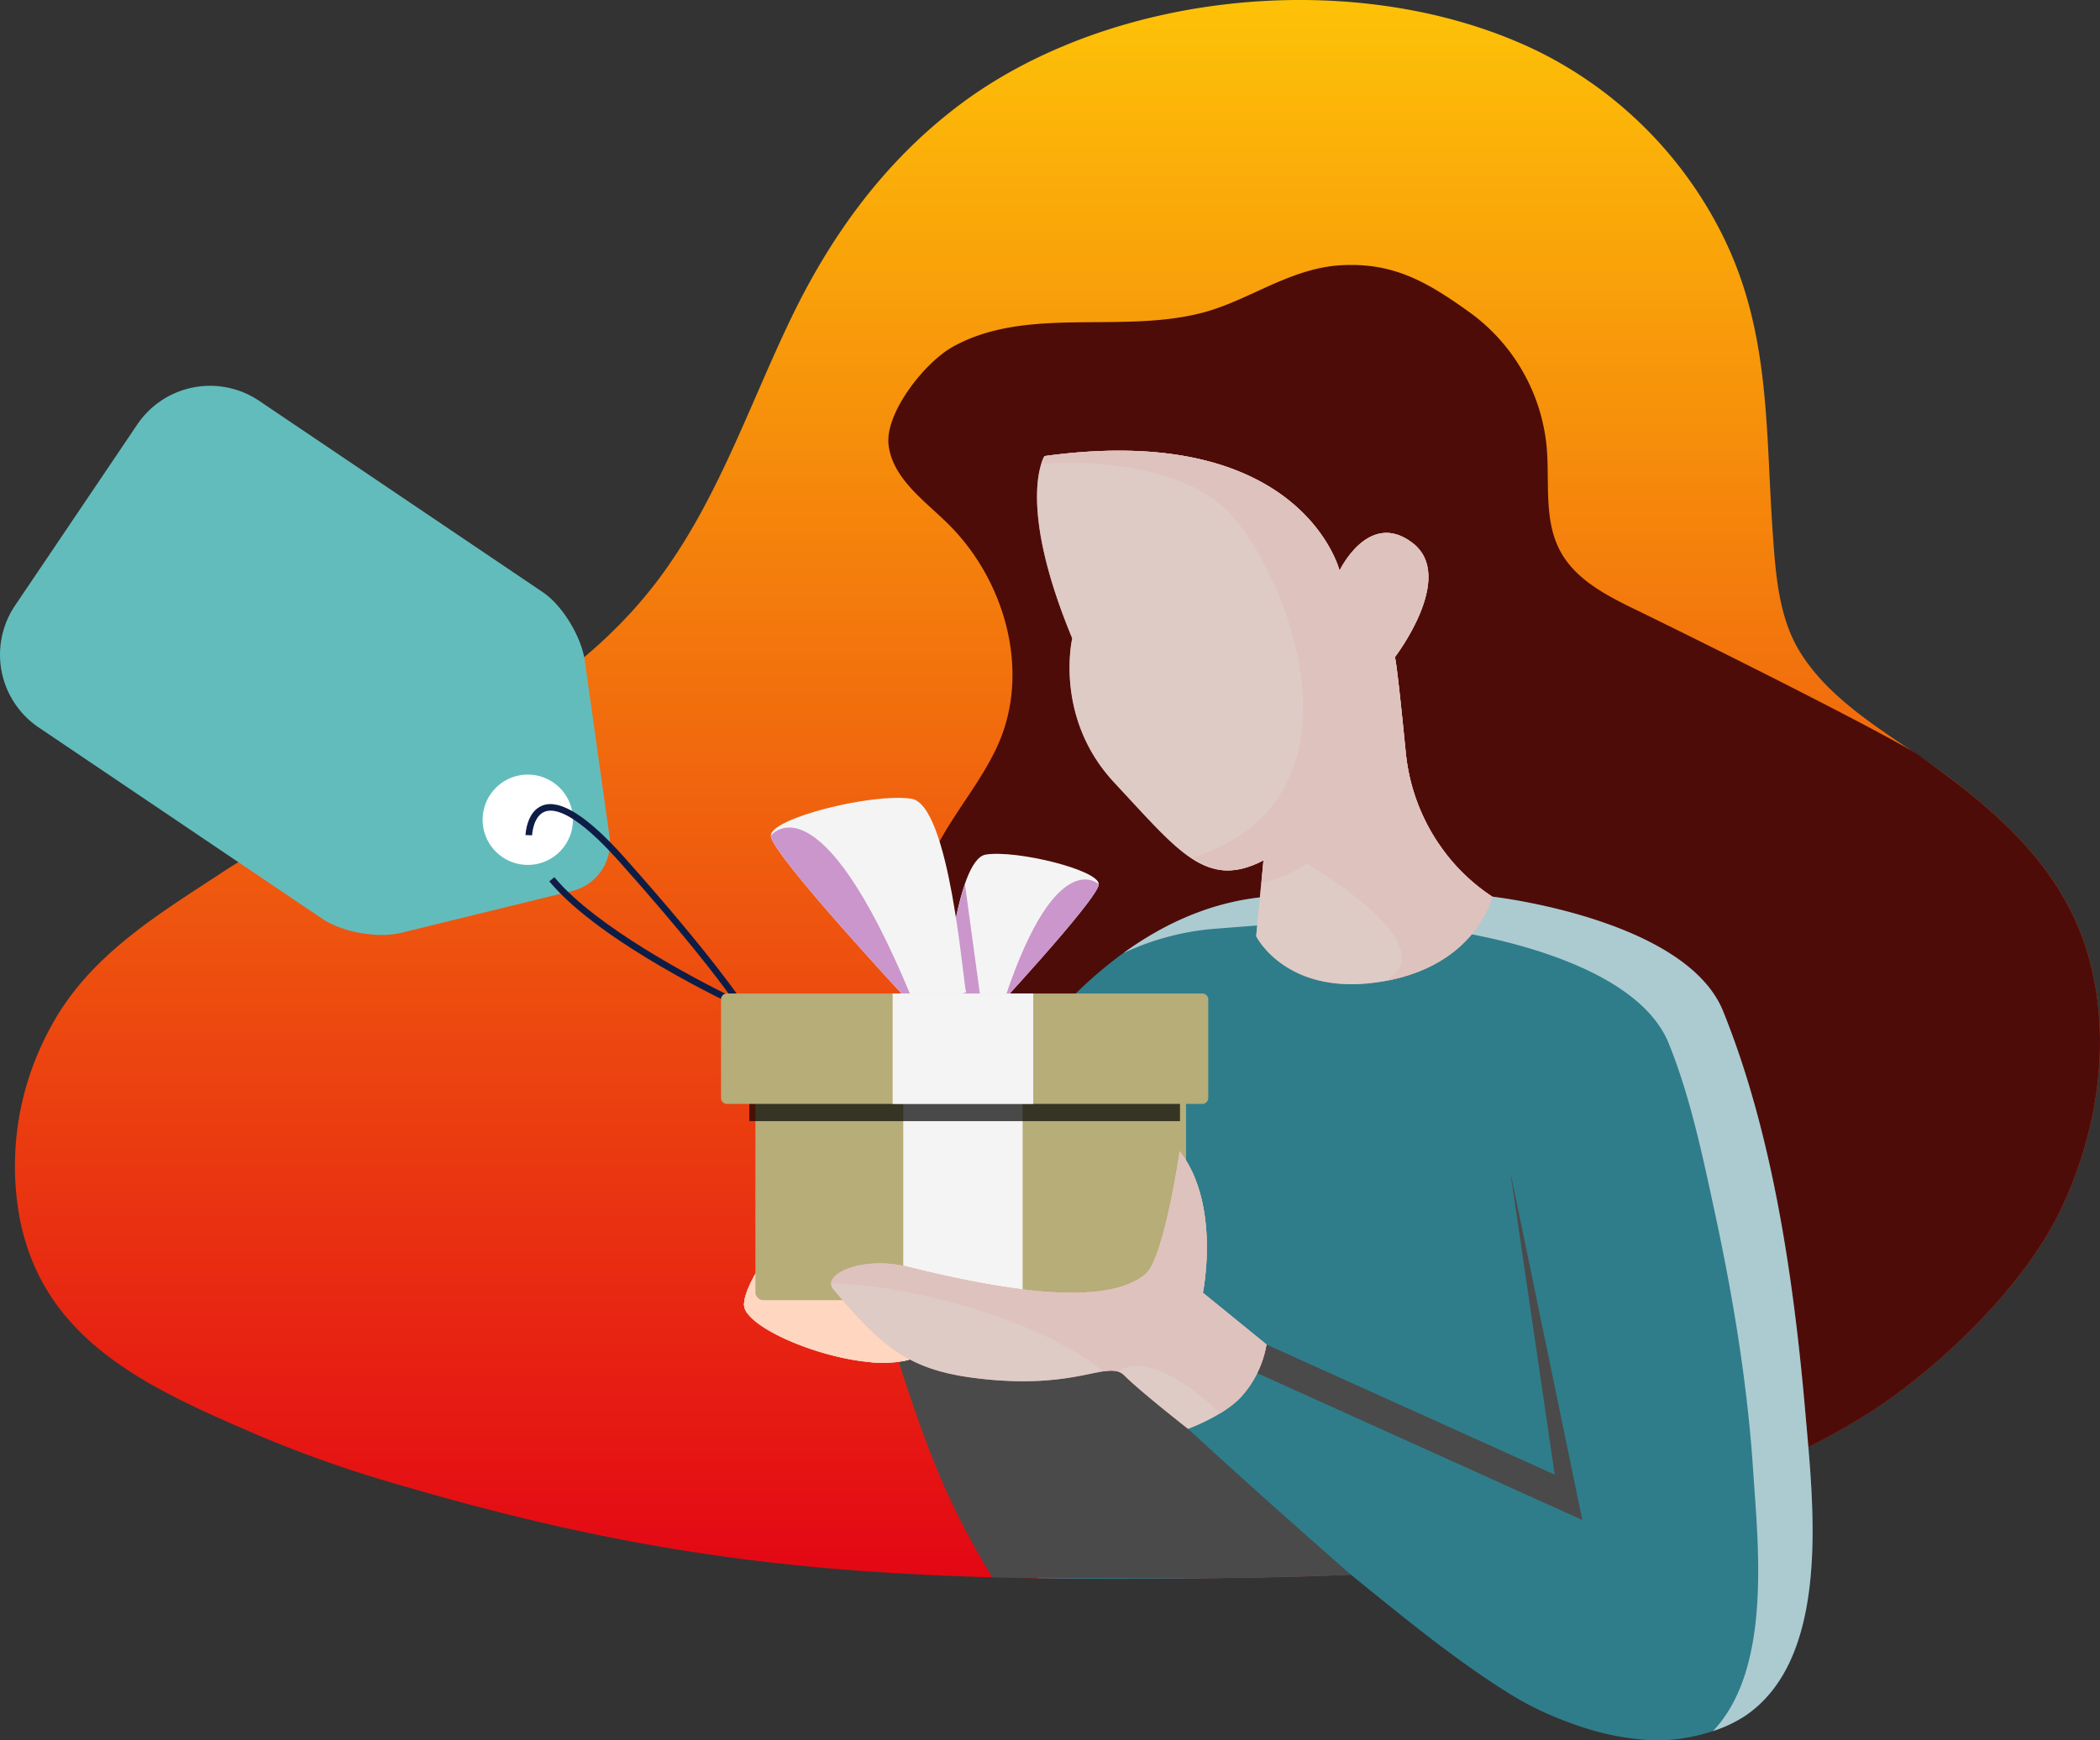
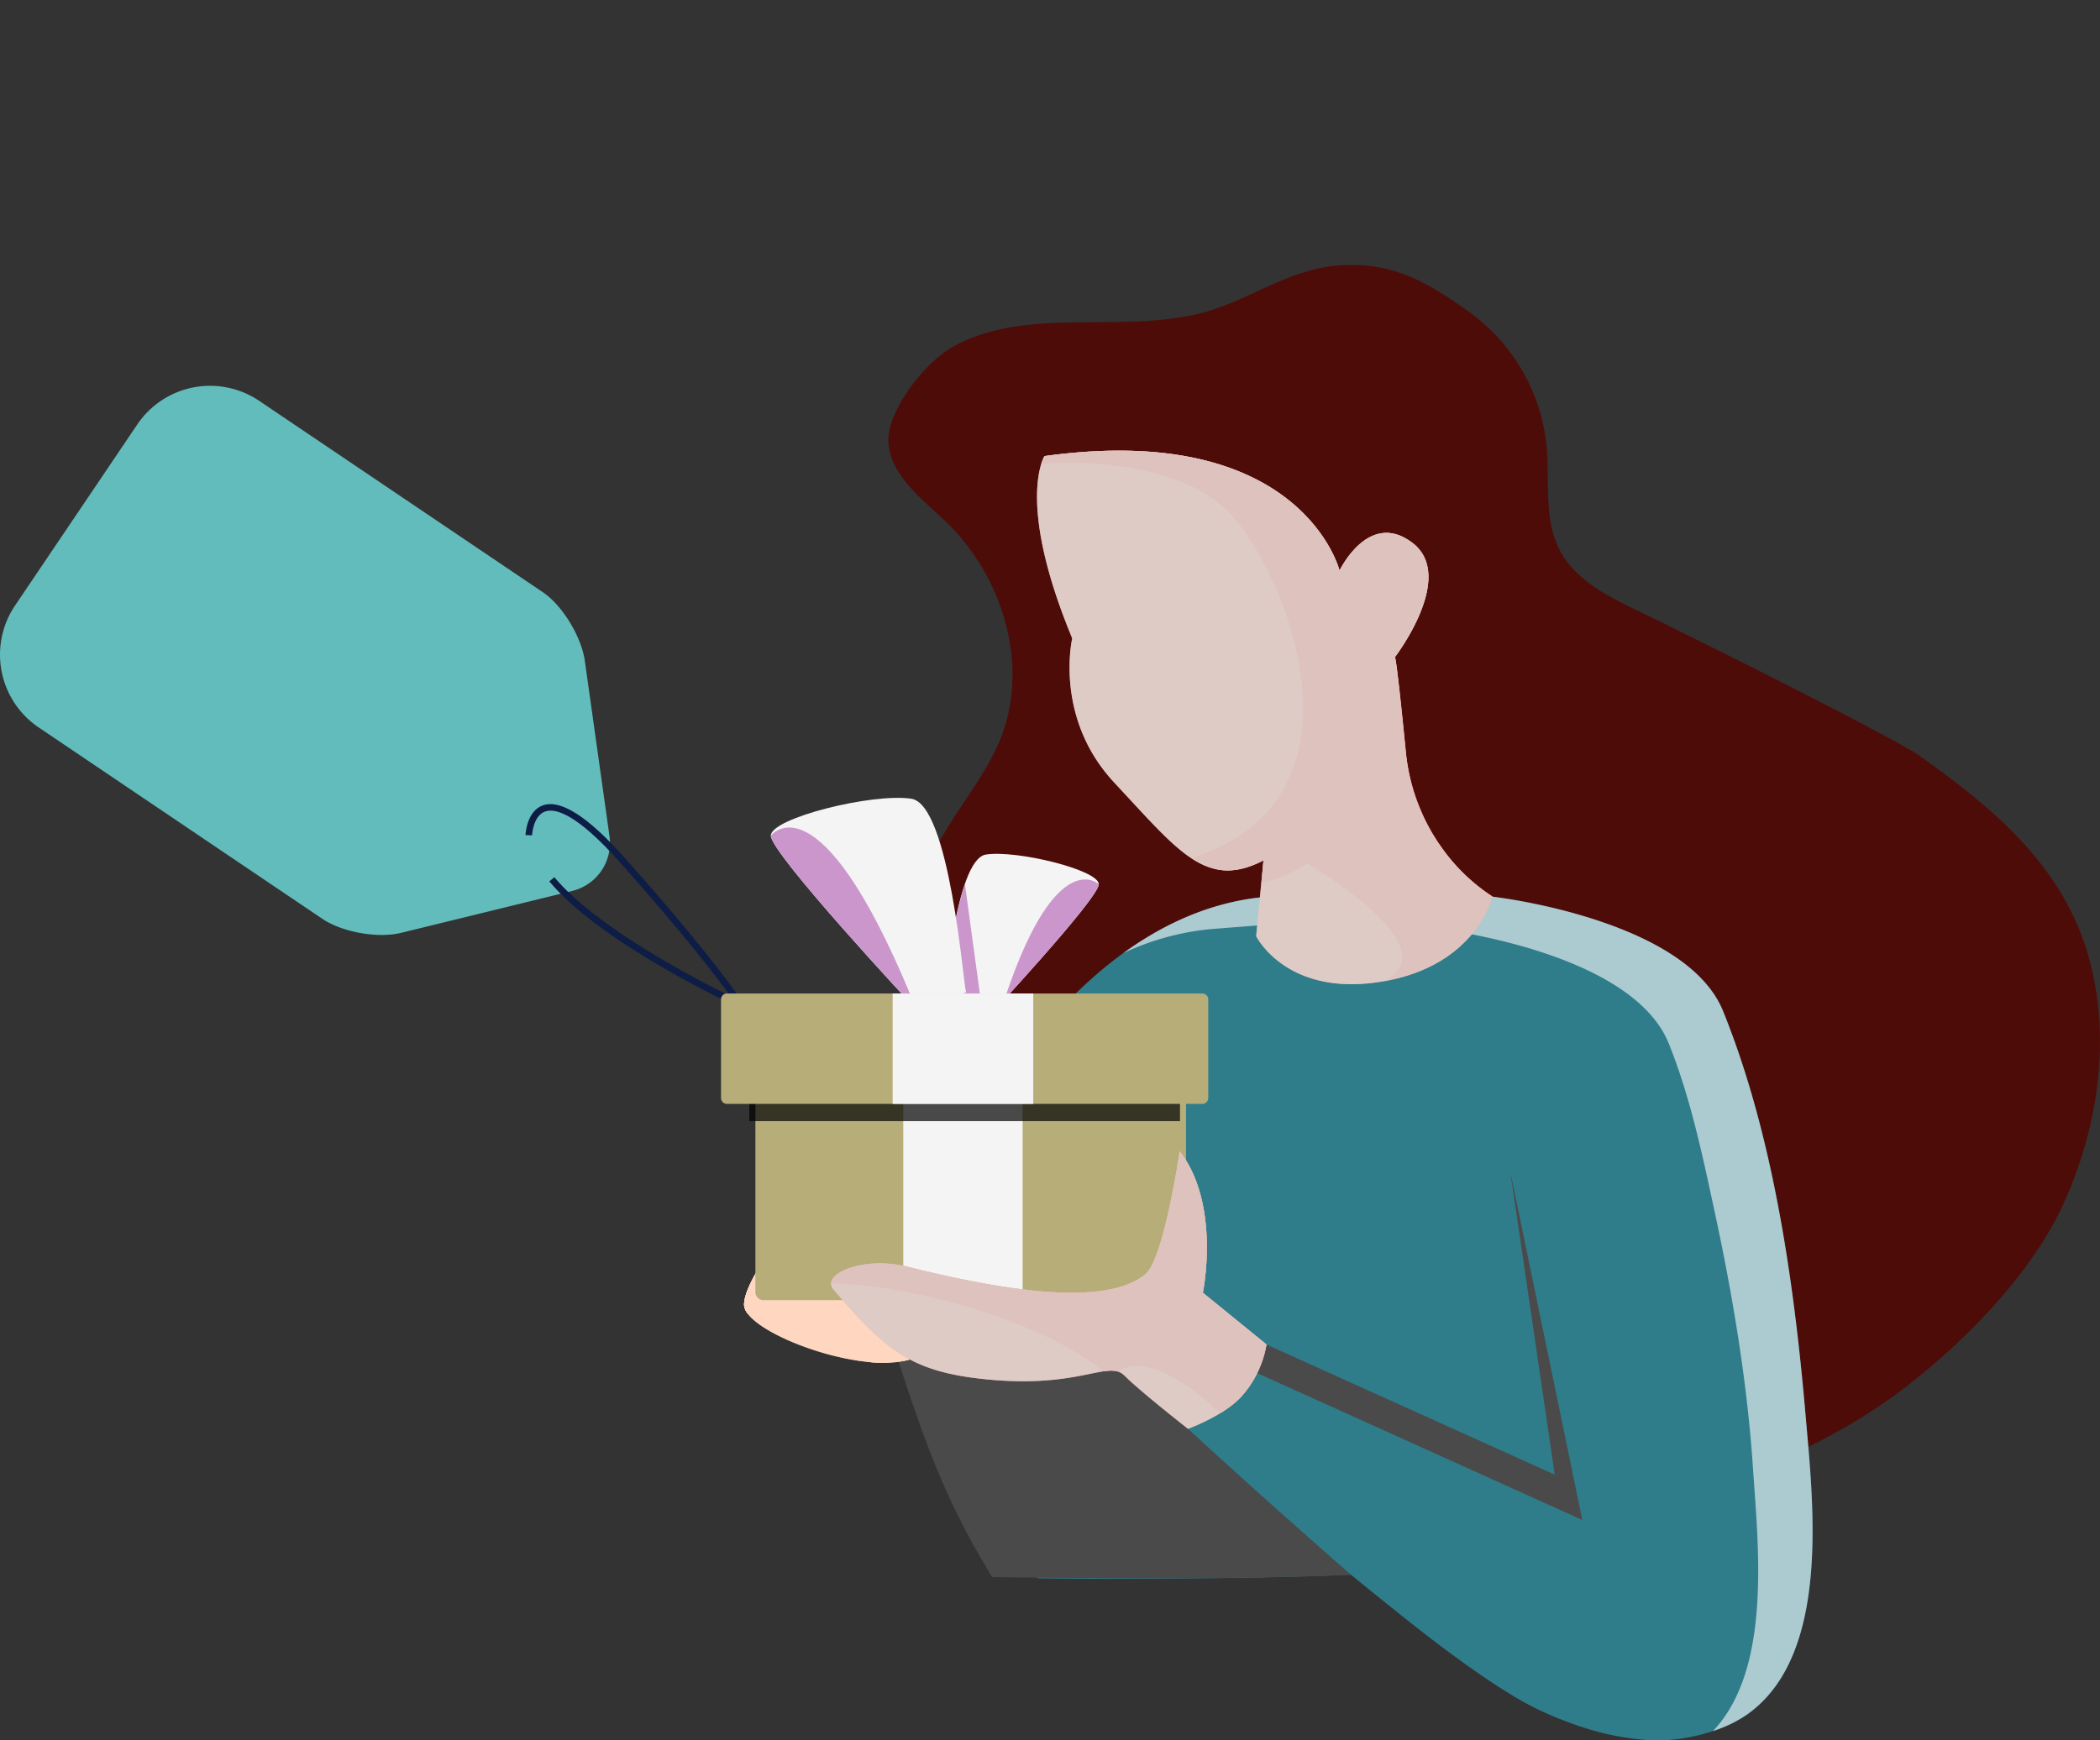
<svg xmlns="http://www.w3.org/2000/svg" xmlns:xlink="http://www.w3.org/1999/xlink" id="Group_792" data-name="Group 792" width="550" height="455.924" viewBox="0 0 550 455.924">
  <rect x="0" y="0" width="550" height="455.924" fill="#333333" stroke="none" />
  <defs>
    <clipPath id="clip-path">
      <rect id="Rectangle_138" data-name="Rectangle 138" width="550" height="455.924" fill="none" />
    </clipPath>
    <linearGradient id="linear-gradient" x1="0.5" x2="0.5" y2="1" gradientUnits="objectBoundingBox">
      <stop offset="0" stop-color="#fec607" />
      <stop offset="1" stop-color="#e30614" />
    </linearGradient>
    <clipPath id="clip-path-3">
      <rect id="Rectangle_114" data-name="Rectangle 114" width="180.515" height="221.092" fill="none" />
    </clipPath>
    <clipPath id="clip-path-4">
      <rect id="Rectangle_117" data-name="Rectangle 117" width="119.212" height="139.777" fill="none" />
    </clipPath>
    <clipPath id="clip-path-5">
      <path id="Path_115" data-name="Path 115" d="M79.593,59S71.941,70.8,86.852,106.752c0,0-4.876,20.789,11.036,37.812,16.849,18.027,24.069,28.095,39.051,20.346l-1.913,19.868s8.122,16.423,33.789,11.731c24.092-4.407,28.027-22.1,28.027-22.1a51.134,51.134,0,0,1-22.667-38.065c-2.606-26.493-2.856-24.629-2.856-24.629s16.2-21.061,4.692-29.93-19.144,7.22-19.144,7.22S147.014,49.7,79.593,59" transform="translate(-77.63 -57.575)" fill="none" />
    </clipPath>
    <linearGradient id="linear-gradient-2" x1="2.274" y1="2.282" x2="2.258" y2="2.282" gradientUnits="objectBoundingBox">
      <stop offset="0" stop-color="gray" />
      <stop offset="1" stop-color="#d6d6d6" />
    </linearGradient>
    <clipPath id="clip-path-6">
      <path id="Path_116" data-name="Path 116" d="M147.154,165.738a31.6,31.6,0,0,1-11.85,5.094l.517-5.922c-4.417,2.284-8.159,3.008-11.672,2.448a20.97,20.97,0,0,1-6.736-3.2c48.742-15.7,24.106-76.092,8.721-91.018-15.16-14.711-46.425-12.3-48.5-12.119A9.358,9.358,0,0,1,78.475,59c55.794-7.694,72.159,17.9,76.148,26.955a24.2,24.2,0,0,1,1.126,3.055s7.64-16.091,19.144-7.22a10.19,10.19,0,0,1,.992.859c.094.088.168.189.256.279.2.215.406.422.586.648.088.109.16.23.242.342.156.209.318.422.455.64.074.119.129.246.2.367.125.221.256.445.363.673.055.125.1.248.148.373.1.238.2.472.281.714.041.121.07.246.1.367.074.252.15.5.207.761.025.121.039.24.064.363.049.265.1.531.131.8.014.117.018.234.031.349.027.283.049.564.061.845,0,.111,0,.224,0,.336,0,.293.006.584-.01.88,0,.107-.012.213-.02.322-.021.3-.041.6-.074.912-.01.1-.029.2-.043.3-.039.316-.082.63-.137.943-.016.1-.037.187-.055.281-.059.322-.123.648-.2.972-.023.086-.045.172-.068.26-.078.328-.162.658-.252.988-.025.078-.051.16-.072.238-.1.336-.2.671-.308,1q-.037.111-.074.215c-.115.34-.232.679-.355,1.013-.025.068-.049.131-.074.2-.129.338-.258.679-.4,1.013-.023.059-.047.119-.072.176q-.212.508-.431,1.009c-.025.049-.049.1-.07.152-.152.338-.306.671-.461,1-.021.043-.045.088-.066.133-.16.332-.322.658-.482.976-.023.043-.043.084-.066.125-.162.32-.33.636-.5.945-.016.037-.037.068-.053.1-.168.31-.338.615-.5.912-.02.035-.039.064-.057.1-.168.3-.334.586-.5.863l-.049.088c-.166.279-.328.548-.488.81-.016.029-.035.055-.053.084-.156.256-.312.506-.463.746l-.047.076c-.15.238-.3.461-.439.681l-.045.066c-.137.215-.273.416-.4.607-.014.023-.027.041-.041.059-.125.191-.244.363-.357.525-.014.025-.031.045-.045.066-.107.154-.205.3-.3.424-.018.027-.035.049-.051.076-.084.115-.162.221-.23.318l-.055.076c-.057.078-.111.152-.154.209-.023.029-.043.059-.059.08-.027.039-.051.072-.07.1a.87.87,0,0,0-.053.072l.01.006v0a.717.717,0,0,1,.041.1l.006.023a.216.216,0,0,0,.012.049l.012.049c0,.018.008.035.012.055l.016.078.012.066c.008.035.014.072.021.109s.01.051.016.078c.008.047.016.1.029.154,0,.025.006.047.01.074.029.17.062.373.1.617.006.031.01.066.014.1.016.1.029.195.045.306l.018.125c.014.107.031.219.045.338q.015.083.025.166c.014.113.031.234.047.357.01.068.018.137.029.207q.025.209.055.437c.008.059.014.117.023.18.057.451.121.96.189,1.53l.008.076c.033.254.064.521.094.8l.031.252c.029.238.055.484.084.736.012.1.025.211.037.322q.04.36.086.744c.012.127.027.254.043.388.031.281.064.574.094.878.012.107.025.211.037.324.037.33.074.679.113,1.033.012.109.023.211.035.32.049.465.1.951.156,1.458a.168.168,0,0,0,.006.043q.074.729.158,1.509c.014.139.029.287.045.431.043.4.086.818.129,1.249.021.193.041.394.062.591.041.394.08.8.123,1.218.025.224.047.453.072.683.041.424.086.859.129,1.3.023.219.045.439.07.668.059.582.119,1.189.18,1.809l.025.258q.114,1.138.234,2.352a52.089,52.089,0,0,0,5.508,18.886c.3.576.6,1.136.9,1.681a51.2,51.2,0,0,0,2.891,4.556,47.712,47.712,0,0,0,13.364,12.941s-3.935,17.69-28.027,22.1c-.027,0-.049.006-.076.012,17.052-9.092-20.467-30.783-20.467-30.783" transform="translate(-77.63 -57.575)" fill="none" />
    </clipPath>
    <linearGradient id="linear-gradient-3" x1="2.348" y1="2.37" x2="2.331" y2="2.37" xlink:href="#linear-gradient-2" />
    <clipPath id="clip-path-7">
      <rect id="Rectangle_118" data-name="Rectangle 118" width="85.762" height="91.186" fill="none" />
    </clipPath>
    <clipPath id="clip-path-8">
      <rect id="Rectangle_119" data-name="Rectangle 119" width="121.163" height="65.338" fill="none" />
    </clipPath>
    <clipPath id="clip-path-9">
      <rect id="Rectangle_123" data-name="Rectangle 123" width="60.703" height="38.425" fill="none" />
    </clipPath>
    <clipPath id="clip-path-10">
      <path id="Path_121" data-name="Path 121" d="M204.283,177.709a27.452,27.452,0,0,1-18.312,15.476c-13.634,3.318-42.43-7.731-42.391-14.614s13.575-23.18,13.575-23.18,46.983-1.61,47.128,22.318" transform="translate(-143.58 -155.368)" fill="none" />
    </clipPath>
    <linearGradient id="linear-gradient-4" x1="5.847" y1="3.251" x2="5.813" y2="3.251" xlink:href="#linear-gradient-2" />
    <clipPath id="clip-path-11">
      <path id="Path_122" data-name="Path 122" d="M143.756,178.57c.039-6.88,13.575-23.18,13.575-23.18a108.338,108.338,0,0,1,22.126,1.895c.213.045.429.086.634.131,5.918,3.1,15.273,8.321,16.142,9.219.613.636,4.335,6.371,7.866,11.891l0,.008c-.072.152-.162.328-.256.517a.992.992,0,0,0-.051.1c-.1.189-.213.4-.336.617a1.6,1.6,0,0,1-.078.141c-.129.234-.271.478-.426.738-.014.025-.031.047-.045.07-.15.248-.314.506-.49.771-.031.051-.062.1-.094.15-.183.277-.379.564-.589.857-.045.064-.092.125-.137.189-.219.3-.449.607-.7.921-.033.041-.07.082-.1.125-.236.3-.486.6-.746.9-.041.051-.084.1-.127.148-.279.32-.576.64-.886.958-.064.072-.129.137-.2.205-.316.322-.646.646-.99.964-.053.049-.111.1-.166.148-.338.308-.687.613-1.054.91-.047.037-.088.076-.135.111-.388.314-.794.621-1.214.921-.086.064-.172.127-.26.187q-.634.446-1.319.863c-.078.049-.16.1-.238.146-.459.275-.933.541-1.425.794-.033.018-.066.041-.1.055-.513.258-1.044.5-1.589.74-.107.043-.211.092-.318.135-.541.221-1.1.433-1.673.625-.109.035-.219.068-.326.1-.609.195-1.23.377-1.876.535l-.006,0-.008,0a40.2,40.2,0,0,1-9.113.459c-.293-.027-.593-.057-.89-.088-5.717-11.071-22.353-12.568-31.343-12.525a4.15,4.15,0,0,1-1.038-2.463" transform="translate(-143.756 -155.368)" fill="none" />
    </clipPath>
    <linearGradient id="linear-gradient-5" x1="5.885" y1="3.553" x2="5.851" y2="3.553" xlink:href="#linear-gradient-2" />
    <clipPath id="clip-path-13">
      <rect id="Rectangle_125" data-name="Rectangle 125" width="24.227" height="30.04" fill="none" />
    </clipPath>
    <clipPath id="clip-path-14">
      <path id="Path_128" data-name="Path 128" d="M127.88,142.4c13.286-39.17,24.227-28.794,24.227-28.794,0,2.6-14.5,18.941-23.292,28.62-.582.111-.935.174-.935.174" transform="translate(-127.88 -112.362)" fill="none" />
    </clipPath>
    <linearGradient id="linear-gradient-7" x1="11.824" y1="5.991" x2="11.739" y2="5.991" gradientUnits="objectBoundingBox">
      <stop offset="0" stop-color="#fecdff" />
      <stop offset="1" stop-color="#cb96cc" />
    </linearGradient>
    <clipPath id="clip-path-15">
      <rect id="Rectangle_127" data-name="Rectangle 127" width="8.225" height="30.659" fill="none" />
    </clipPath>
    <clipPath id="clip-path-16">
      <path id="Path_129" data-name="Path 129" d="M147.074,112.926l4.12,30.215s-4.727.947-5.163.076c-.185-.369-1.544-5.549-3.061-11.44a113.851,113.851,0,0,1,4.105-18.851" transform="translate(-142.969 -112.926)" fill="none" />
    </clipPath>
    <linearGradient id="linear-gradient-8" x1="36.644" y1="7.198" x2="36.395" y2="7.198" xlink:href="#linear-gradient-7" />
    <clipPath id="clip-path-17">
      <rect id="Rectangle_129" data-name="Rectangle 129" width="36.65" height="44.04" fill="none" />
    </clipPath>
    <clipPath id="clip-path-18">
      <path id="Path_131" data-name="Path 131" d="M188.544,149.763h-1.917c-8.3-9-34.732-37.974-34.732-41.9,0,0,12.41-16.474,36.65,41.9" transform="translate(-151.894 -105.723)" fill="none" />
    </clipPath>
    <linearGradient id="linear-gradient-9" x1="9.499" y1="4.342" x2="9.443" y2="4.342" xlink:href="#linear-gradient-7" />
    <clipPath id="clip-path-19">
      <rect id="Rectangle_131" data-name="Rectangle 131" width="112.797" height="7.347" fill="none" />
    </clipPath>
    <clipPath id="clip-path-20">
-       <rect id="Rectangle_132" data-name="Rectangle 132" width="23.657" height="23.655" fill="none" />
-     </clipPath>
+       </clipPath>
    <clipPath id="clip-path-21">
      <rect id="Rectangle_136" data-name="Rectangle 136" width="114.013" height="72.717" fill="none" />
    </clipPath>
    <clipPath id="clip-path-22">
      <path id="Path_142" data-name="Path 142" d="M220.477,197.711l-16.661-13.562s4.778-23.118-6.07-37.068c0,0-4.093,28.306-9.041,32.29-8,6.443-26.458,6.939-62.165-2.007-11.817-2.957-22.833,1.96-19.458,5.945,13.653,16.109,20.553,21.512,39.6,23.485,25.128,2.6,32.339-5.206,36.6-.945s16.663,13.95,16.663,13.95,8.983-3.267,13.636-8.108a27.41,27.41,0,0,0,6.9-13.979" transform="translate(-106.465 -147.081)" fill="none" />
    </clipPath>
    <linearGradient id="linear-gradient-10" x1="2.87" y1="2.122" x2="2.852" y2="2.122" xlink:href="#linear-gradient-2" />
    <clipPath id="clip-path-23">
      <path id="Path_143" data-name="Path 143" d="M213.687,211.571c-.039.039-.07.078-.107.119-.334.349-.7.685-1.068,1.013-.119.107-.244.207-.365.31-.267.226-.537.449-.818.662-.139.111-.279.219-.422.326-.289.211-.582.422-.88.625-.127.088-.252.178-.381.265-.414.275-.83.543-1.249.8l-.031.021c-15.459-14.5-23.327-13.281-26.819-10.927h0a4.538,4.538,0,0,0-.763-.166c-.039,0-.078-.012-.115-.016a6.979,6.979,0,0,0-.845-.051h0c-.31,0-.634.018-.974.051l-.039,0c-.342.031-.705.08-1.085.137h0c-17.286-14.182-53.388-23.093-71.255-22.954.012-3.568,9.738-7.011,20.077-4.423,35.706,8.947,54.162,8.45,62.165,2.007a9.615,9.615,0,0,0,2.243-3.449c.289-.644.57-1.349.847-2.106s.548-1.563.808-2.407c.4-1.267.777-2.617,1.138-4.007.238-.925.472-1.868.7-2.82s.437-1.9.642-2.852c.31-1.419.595-2.822.855-4.165.174-.892.338-1.759.492-2.59.074-.414.15-.816.219-1.208.139-.785.267-1.524.381-2.2.107-.63.2-1.206.287-1.723.279-1.712.431-2.762.431-2.762a29.823,29.823,0,0,1,4.234,7.657q.372.981.691,1.975c.412,1.3.757,2.6,1.038,3.91q.3,1.4.515,2.785c.086.568.16,1.134.228,1.7.115.96.205,1.911.269,2.848.068.988.109,1.964.129,2.908.029,1.4.012,2.748-.037,4-.014.424-.035.833-.057,1.232-.156,2.8-.449,5.073-.668,6.482-.154,1.007-.271,1.569-.271,1.569l16.661,13.562a26.452,26.452,0,0,1-2.128,6.859,27.046,27.046,0,0,1-1.948,3.55c-.318.49-.668.978-1.036,1.462a24.325,24.325,0,0,1-1.679,1.989" transform="translate(-106.465 -147.081)" fill="none" />
    </clipPath>
    <linearGradient id="linear-gradient-11" x1="2.915" y1="2.249" x2="2.897" y2="2.249" xlink:href="#linear-gradient-2" />
  </defs>
  <g id="Group_180" data-name="Group 180" clip-path="url(#clip-path)">
    <g id="Group_179" data-name="Group 179">
      <g id="Group_178" data-name="Group 178" clip-path="url(#clip-path)">
-         <path id="Path_107" data-name="Path 107" d="M7.063,273.7q1.56-3.4,3.449-6.623c10.111-17.311,27.082-27.558,43.427-38.28,38.128-25,85.9-39.02,114.372-76.671,15.584-20.61,23.807-45.459,34.884-68.522,10.4-21.658,24.211-40.8,43.4-55.509C286.985-2.86,352.888-8.946,398.823,13.384a106.959,106.959,0,0,1,48.44,48.256c12.629,25.37,11.206,50.887,13.177,78.479.765,10.7,1.573,21.88,7.249,30.925,8.655,13.792,24.5,21.914,37.54,31.587,17.147,12.718,32.27,27.3,38.05,48.533,5.795,21.281,2.3,44.378-6.742,64.236-9.929,21.826-32.6,42.2-47.071,52.16-42.19,29.056-116.782,42.779-116.782,42.779-10.923,2.282-38.462,2.785-49.62,2.965-92.694,1.485-145.221-1.694-221.869-24.162a321.127,321.127,0,0,1-36.931-12.916C35.3,363.75,7.1,351.508,1.118,318.289A75.459,75.459,0,0,1,7.063,273.7" transform="translate(3.885 0)" fill="url(#linear-gradient)" />
        <path id="Path_109" data-name="Path 109" d="M98.223,377.676C72.544,331.081,30,254.408,30,254.408c2.161-9.119-2.889-18.307-8.381-25.9S9.751,213.225,8.738,203.9c-1.813-16.64,13.646-29.571,20.239-44.954,8.264-19.281,1.386-42.974-13.657-57.594C9.118,95.326,1.145,89.65.073,81.066-.975,72.661,9.546,59.342,16.959,55.245,36.528,44.437,61.27,52.1,82.836,46.21c11.8-3.226,22.47-11.5,35.643-12.277,13.819-.81,22.659,4.349,33.9,12.424A49.251,49.251,0,0,1,172.4,81.306c.861,9.289-.835,19.277,3.574,27.5,4.017,7.491,12.145,11.651,19.788,15.365,13.011,6.32,58.57,28.868,73.529,37.673,2.407,1.741,4.807,3.478,7.165,5.225,17.147,12.718,32.27,27.3,38.05,48.533,5.795,21.281,2.295,44.38-6.742,64.236-9.931,21.826-32.6,42.2-47.071,52.162-42.192,29.057-116.782,42.777-116.782,42.777-9.8,2.051-32.971,2.664-45.691,2.9" transform="translate(232.656 35.562)" fill="#4e0c09" />
        <path id="Path_110" data-name="Path 110" d="M44.833,186.61l.088.072c-.978.049-1.96.094-2.941.137a14.459,14.459,0,0,1,2.852-.209" transform="translate(418.994 196.015)" fill="#7dc6c2" />
        <path id="Path_111" data-name="Path 111" d="M136.229,115.885l32.7-2.547,26.69,2.493s50.657,5.735,60.475,30.018c13.169,32.575,18.6,71.109,21.592,105.842,1.987,23.046,6.75,63.026-15.465,78.512-6.353,4.427-16.366,6.835-24.065,6.642-.656-.018-1.312-.045-1.966-.084a67.386,67.386,0,0,1-15.584-2.924c-1.917-.584-3.816-1.243-5.694-1.96a88.51,88.51,0,0,1-9.189-4.052c-4.54-2.352-12.906-7.485-25.952-17.461-7.524-5.754-20.014-15.964-21.129-16.88-.053-.043-1.349.055-2.971.1-9.316.4-18.527.564-23.916.652-20.028.318-38.175.42-55.1.156C63.061,280.03,53.788,262.055,36.711,225.85c0,0,33.082-103.908,99.518-109.966" transform="translate(195.199 119.069)" fill="#2f7d8b" />
        <g id="Group_127" data-name="Group 127" transform="translate(294.207 232.407)" opacity="0.6" style="mix-blend-mode: soft-light;isolation: isolate">
          <g id="Group_126" data-name="Group 126">
            <g id="Group_125" data-name="Group 125" clip-path="url(#clip-path-3)">
              <path id="Path_112" data-name="Path 112" d="M201.632,265.773c-1.495-22.568-5.3-45.389-10.07-67.482-3.164-14.67-6.359-30.031-12.006-44-9.816-24.283-60.473-30.016-60.473-30.016l-26.69-2.493-32.7,2.543a69.2,69.2,0,0,0-22.985,6.3c10.958-7.95,23.36-13.483,37.222-14.746l32.7-2.547,26.69,2.493s50.657,5.737,60.473,30.02c13.171,32.573,18.6,71.107,21.594,105.842,1.985,23.044,6.748,63.024-15.465,78.51a34.515,34.515,0,0,1-8.772,4.226c15.494-16.323,11.807-48.672,10.482-68.657" transform="translate(-36.709 -113.338)" fill="#fff" />
            </g>
          </g>
        </g>
        <path id="Path_113" data-name="Path 113" d="M79.594,59S71.941,70.8,86.851,106.752c0,0-4.874,20.789,11.038,37.81,16.849,18.027,24.069,28.1,39.051,20.346l-1.913,19.87s8.122,16.423,33.789,11.729c24.092-4.4,28.027-22.095,28.027-22.095a51.127,51.127,0,0,1-22.667-38.065c-2.608-26.493-2.856-24.629-2.856-24.629s16.2-21.063,4.692-29.932-19.144,7.222-19.144,7.222S147.014,49.7,79.594,59" transform="translate(193.972 60.486)" fill="#f4af9f" />
-         <path id="Path_114" data-name="Path 114" d="M147.154,165.738a31.6,31.6,0,0,1-11.85,5.094l.517-5.922c-4.417,2.284-8.159,3.008-11.672,2.448a20.95,20.95,0,0,1-6.736-3.2c48.742-15.7,24.1-76.092,8.721-91.018-15.162-14.711-46.425-12.3-48.5-12.119A9.358,9.358,0,0,1,78.475,59c55.792-7.694,72.159,17.9,76.148,26.955a24.2,24.2,0,0,1,1.126,3.055s7.64-16.091,19.144-7.22a10.19,10.19,0,0,1,.992.859c.094.088.168.189.256.279.2.215.406.422.586.648.088.109.16.23.242.342.156.209.318.422.455.64.072.119.129.246.2.367.125.221.254.445.363.673.055.125.1.248.148.373.1.238.2.472.281.714.041.121.068.246.1.367.074.252.15.5.207.761.025.121.039.24.064.363.049.265.1.531.131.8.014.117.018.234.029.349.029.283.051.564.064.845,0,.111,0,.224,0,.336,0,.293.006.584-.01.88,0,.107-.012.213-.02.322-.021.3-.041.6-.074.912-.012.1-.029.2-.043.3-.041.316-.084.63-.137.943-.016.1-.037.187-.055.281-.062.322-.123.648-.2.972-.021.086-.043.172-.066.26-.078.328-.162.658-.252.988-.025.078-.051.16-.072.238-.1.336-.2.671-.308,1q-.037.111-.074.215c-.115.34-.232.679-.355,1.013-.025.068-.049.131-.074.2-.129.338-.258.679-.4,1.013-.025.059-.047.119-.072.176q-.212.508-.431,1.009c-.025.049-.049.1-.072.152-.15.338-.3.671-.459,1-.023.043-.045.088-.066.133-.16.332-.322.658-.482.976-.023.043-.043.084-.066.125q-.246.48-.5.945c-.016.037-.037.068-.055.1-.168.31-.336.615-.5.912-.023.035-.039.064-.057.1-.168.3-.334.586-.5.863l-.049.088c-.166.279-.328.548-.488.81-.016.029-.035.055-.053.084-.158.256-.312.506-.463.746l-.047.076c-.15.238-.3.461-.439.681-.016.021-.029.043-.045.066-.139.215-.273.416-.4.607-.014.023-.029.041-.043.059-.123.191-.244.363-.355.525-.014.025-.031.045-.045.066-.107.154-.205.3-.3.424-.018.027-.035.049-.051.076-.084.115-.162.221-.23.318-.018.023-.037.051-.055.076-.057.078-.111.152-.156.209-.021.029-.041.059-.057.08-.027.039-.051.072-.07.1a.87.87,0,0,0-.053.072l.008.006v0a.423.423,0,0,1,.041.1l.006.023a.441.441,0,0,0,.014.049l.012.049.01.055.018.078.012.066c.008.035.014.072.021.109l.016.078c.008.047.016.1.027.154l.012.074c.027.17.062.373.1.617l.014.1c.016.1.029.195.045.306l.018.125c.014.107.031.219.045.338a1.535,1.535,0,0,1,.023.166c.016.113.031.234.049.357.01.068.018.137.027.207.018.139.037.285.057.437.008.059.014.117.023.18.057.451.121.96.189,1.53l.008.076c.031.254.064.521.094.8l.031.252c.027.238.055.484.084.736.012.1.025.211.037.322.027.24.055.488.084.744.014.127.029.254.043.388.031.281.066.574.1.878.012.107.025.211.037.324.035.33.074.679.113,1.033.01.109.023.211.035.32q.074.7.156,1.458a.168.168,0,0,0,.006.043c.049.486.1.988.156,1.509.016.139.031.287.045.431.043.4.088.818.131,1.249.021.193.039.394.062.591.041.394.08.8.123,1.218.023.224.047.453.07.683.043.424.088.859.131,1.3.023.219.045.439.068.668.062.582.121,1.189.18,1.807.01.088.018.172.027.26.076.759.154,1.54.234,2.352a52.049,52.049,0,0,0,5.508,18.886q.443.864.9,1.681a51.2,51.2,0,0,0,2.891,4.556,47.712,47.712,0,0,0,13.364,12.941s-3.935,17.69-28.027,22.1c-.027,0-.049.006-.076.012,17.05-9.092-20.467-30.783-20.467-30.783" transform="translate(195.091 60.486)" fill="#f4907d" />
+         <path id="Path_114" data-name="Path 114" d="M147.154,165.738a31.6,31.6,0,0,1-11.85,5.094l.517-5.922c-4.417,2.284-8.159,3.008-11.672,2.448a20.95,20.95,0,0,1-6.736-3.2c48.742-15.7,24.1-76.092,8.721-91.018-15.162-14.711-46.425-12.3-48.5-12.119A9.358,9.358,0,0,1,78.475,59c55.792-7.694,72.159,17.9,76.148,26.955a24.2,24.2,0,0,1,1.126,3.055s7.64-16.091,19.144-7.22a10.19,10.19,0,0,1,.992.859c.094.088.168.189.256.279.2.215.406.422.586.648.088.109.16.23.242.342.156.209.318.422.455.64.072.119.129.246.2.367.125.221.254.445.363.673.055.125.1.248.148.373.1.238.2.472.281.714.041.121.068.246.1.367.074.252.15.5.207.761.025.121.039.24.064.363.049.265.1.531.131.8.014.117.018.234.029.349.029.283.051.564.064.845,0,.111,0,.224,0,.336,0,.293.006.584-.01.88,0,.107-.012.213-.02.322-.021.3-.041.6-.074.912-.012.1-.029.2-.043.3-.041.316-.084.63-.137.943-.016.1-.037.187-.055.281-.062.322-.123.648-.2.972-.021.086-.043.172-.066.26-.078.328-.162.658-.252.988-.025.078-.051.16-.072.238-.1.336-.2.671-.308,1q-.037.111-.074.215c-.115.34-.232.679-.355,1.013-.025.068-.049.131-.074.2-.129.338-.258.679-.4,1.013-.025.059-.047.119-.072.176q-.212.508-.431,1.009c-.025.049-.049.1-.072.152-.15.338-.3.671-.459,1-.023.043-.045.088-.066.133-.16.332-.322.658-.482.976-.023.043-.043.084-.066.125q-.246.48-.5.945c-.016.037-.037.068-.055.1-.168.31-.336.615-.5.912-.023.035-.039.064-.057.1-.168.3-.334.586-.5.863c-.166.279-.328.548-.488.81-.016.029-.035.055-.053.084-.158.256-.312.506-.463.746l-.047.076c-.15.238-.3.461-.439.681-.016.021-.029.043-.045.066-.139.215-.273.416-.4.607-.014.023-.029.041-.043.059-.123.191-.244.363-.355.525-.014.025-.031.045-.045.066-.107.154-.205.3-.3.424-.018.027-.035.049-.051.076-.084.115-.162.221-.23.318-.018.023-.037.051-.055.076-.057.078-.111.152-.156.209-.021.029-.041.059-.057.08-.027.039-.051.072-.07.1a.87.87,0,0,0-.053.072l.008.006v0a.423.423,0,0,1,.041.1l.006.023a.441.441,0,0,0,.014.049l.012.049.01.055.018.078.012.066c.008.035.014.072.021.109l.016.078c.008.047.016.1.027.154l.012.074c.027.17.062.373.1.617l.014.1c.016.1.029.195.045.306l.018.125c.014.107.031.219.045.338a1.535,1.535,0,0,1,.023.166c.016.113.031.234.049.357.01.068.018.137.027.207.018.139.037.285.057.437.008.059.014.117.023.18.057.451.121.96.189,1.53l.008.076c.031.254.064.521.094.8l.031.252c.027.238.055.484.084.736.012.1.025.211.037.322.027.24.055.488.084.744.014.127.029.254.043.388.031.281.066.574.1.878.012.107.025.211.037.324.035.33.074.679.113,1.033.01.109.023.211.035.32q.074.7.156,1.458a.168.168,0,0,0,.006.043c.049.486.1.988.156,1.509.016.139.031.287.045.431.043.4.088.818.131,1.249.021.193.039.394.062.591.041.394.08.8.123,1.218.023.224.047.453.07.683.043.424.088.859.131,1.3.023.219.045.439.068.668.062.582.121,1.189.18,1.807.01.088.018.172.027.26.076.759.154,1.54.234,2.352a52.049,52.049,0,0,0,5.508,18.886q.443.864.9,1.681a51.2,51.2,0,0,0,2.891,4.556,47.712,47.712,0,0,0,13.364,12.941s-3.935,17.69-28.027,22.1c-.027,0-.049.006-.076.012,17.05-9.092-20.467-30.783-20.467-30.783" transform="translate(195.091 60.486)" fill="#f4907d" />
        <g id="Group_134" data-name="Group 134" transform="translate(271.603 118.061)" opacity="0.72" style="mix-blend-mode: overlay;isolation: isolate">
          <g id="Group_133" data-name="Group 133">
            <g id="Group_132" data-name="Group 132" clip-path="url(#clip-path-4)">
              <g id="Group_129" data-name="Group 129" transform="translate(-0.001 0)">
                <g id="Group_128" data-name="Group 128" clip-path="url(#clip-path-5)">
                  <rect id="Rectangle_115" data-name="Rectangle 115" width="124.902" height="151.502" transform="translate(-5.689 -7.876)" fill="url(#linear-gradient-2)" />
                </g>
              </g>
              <g id="Group_131" data-name="Group 131" transform="translate(1.118 0)">
                <g id="Group_130" data-name="Group 130" clip-path="url(#clip-path-6)">
                  <rect id="Rectangle_116" data-name="Rectangle 116" width="118.094" height="145.217" transform="translate(0 -6.271)" fill="url(#linear-gradient-3)" />
                </g>
              </g>
            </g>
          </g>
        </g>
        <g id="Group_137" data-name="Group 137" transform="translate(328.662 307.019)" style="mix-blend-mode: soft-light;isolation: isolate">
          <g id="Group_136" data-name="Group 136">
            <g id="Group_135" data-name="Group 135" clip-path="url(#clip-path-7)">
              <path id="Path_117" data-name="Path 117" d="M69.141,194.935l75.5,34.095L133.02,149.724l18.857,91.186L66.117,202.163Z" transform="translate(-66.116 -149.725)" fill="#4a4a4a" />
            </g>
          </g>
        </g>
        <g id="Group_140" data-name="Group 140" transform="translate(232.675 348.13)" style="mix-blend-mode: soft-light;isolation: isolate">
          <g id="Group_139" data-name="Group 139">
            <g id="Group_138" data-name="Group 138" clip-path="url(#clip-path-8)">
              <path id="Path_118" data-name="Path 118" d="M213.852,234.3c-9.314.4-18.527.562-23.916.65-20.028.32-50.2.121-67.127-.141-10.325-17.206-16.441-30.2-27.147-64.995.742-.484,52.378,3.958,52.378,3.958s6.49,4.081,26.1,22.191S216.826,234.2,216.826,234.2c-.055-.043-1.351.055-2.973.1" transform="translate(-95.662 -169.773)" fill="#4a4a4a" />
            </g>
          </g>
        </g>
-         <path id="Path_119" data-name="Path 119" d="M204.283,177.711a27.452,27.452,0,0,1-18.312,15.476c-13.634,3.318-42.43-7.733-42.391-14.614s13.575-23.182,13.575-23.182,46.983-1.61,47.128,22.32" transform="translate(51.297 163.224)" fill="#f4af9f" />
        <path id="Path_120" data-name="Path 120" d="M143.756,178.571c.039-6.88,13.575-23.182,13.575-23.182a108.445,108.445,0,0,1,22.128,1.9c.213.045.427.086.634.131,5.918,3.094,15.273,8.319,16.14,9.219.615.634,4.335,6.371,7.866,11.891l0,.006c-.074.154-.162.33-.258.517-.018.035-.033.068-.051.1-.1.191-.213.4-.334.619-.025.045-.051.094-.078.139-.131.236-.271.48-.429.74l-.045.07c-.15.248-.314.506-.488.771-.031.049-.062.1-.094.15-.182.277-.381.562-.591.857-.045.062-.092.125-.137.189-.217.3-.449.607-.7.921-.031.041-.07.082-.1.125-.236.3-.484.6-.746.9-.041.049-.082.1-.127.146q-.418.483-.886.96c-.064.07-.129.137-.195.205-.318.322-.646.644-.992.962-.053.051-.111.1-.164.15q-.508.461-1.054.91c-.047.037-.09.074-.135.111-.388.314-.8.619-1.214.921-.086.062-.174.125-.262.187-.422.3-.861.584-1.316.863-.078.049-.16.1-.24.146-.457.275-.931.541-1.423.794-.035.016-.068.039-.1.055q-.769.388-1.587.738l-.32.137c-.539.219-1.1.433-1.673.623-.107.037-.219.07-.326.1-.607.2-1.228.379-1.876.537l-.006,0-.008,0a40.2,40.2,0,0,1-9.113.459c-.293-.027-.593-.059-.89-.088-5.717-11.073-22.351-12.568-31.341-12.527a4.136,4.136,0,0,1-1.04-2.461" transform="translate(51.121 163.223)" fill="#e07146" />
        <g id="Group_149" data-name="Group 149" transform="translate(194.877 318.591)" opacity="0.72" style="mix-blend-mode: overlay;isolation: isolate">
          <g id="Group_148" data-name="Group 148">
            <g id="Group_147" data-name="Group 147" clip-path="url(#clip-path-9)">
              <g id="Group_142" data-name="Group 142" transform="translate(0 0.001)">
                <g id="Group_141" data-name="Group 141" clip-path="url(#clip-path-10)">
                  <rect id="Rectangle_120" data-name="Rectangle 120" width="60.742" height="42.721" transform="translate(-0.039 -1.587)" fill="url(#linear-gradient-4)" />
                </g>
              </g>
              <g id="Group_144" data-name="Group 144" transform="translate(0 0.001)">
                <g id="Group_143" data-name="Group 143" clip-path="url(#clip-path-11)">
-                   <rect id="Rectangle_121" data-name="Rectangle 121" width="60.348" height="38.756" transform="translate(-0.006 -0.349)" fill="url(#linear-gradient-5)" />
-                 </g>
+                   </g>
              </g>
              <g id="Group_146" data-name="Group 146" transform="translate(0 0.001)">
                <g id="Group_145" data-name="Group 145" clip-path="url(#clip-path-11)">
                  <rect id="Rectangle_122" data-name="Rectangle 122" width="60.348" height="38.756" transform="translate(-0.006 -0.349)" fill="url(#linear-gradient-5)" />
                </g>
              </g>
            </g>
          </g>
        </g>
        <path id="Path_124" data-name="Path 124" d="M204.283,177.711a27.452,27.452,0,0,1-18.312,15.476c-13.634,3.318-42.43-7.733-42.391-14.614s13.575-23.182,13.575-23.182,46.983-1.61,47.128,22.32" transform="translate(51.297 163.224)" fill="#ffd6bf" />
        <path id="Path_125" data-name="Path 125" d="M143.756,178.571c.039-6.88,13.575-23.182,13.575-23.182a108.445,108.445,0,0,1,22.128,1.9c.213.045.427.086.634.131,5.918,3.094,15.273,8.319,16.14,9.219.615.634,4.335,6.371,7.866,11.891l0,.006c-.074.154-.162.33-.258.517-.018.035-.033.068-.051.1-.1.191-.213.4-.334.619-.025.045-.051.094-.078.139-.131.236-.271.48-.429.74l-.045.07c-.15.248-.314.506-.488.771-.031.049-.062.1-.094.15-.182.277-.381.562-.591.857-.045.062-.092.125-.137.189-.217.3-.449.607-.7.921-.031.041-.07.082-.1.125-.236.3-.484.6-.746.9-.041.049-.082.1-.127.146q-.418.483-.886.96c-.064.07-.129.137-.195.205-.318.322-.646.644-.992.962-.053.051-.111.1-.164.15q-.508.461-1.054.91c-.047.037-.09.074-.135.111-.388.314-.8.619-1.214.921-.086.062-.174.125-.262.187-.422.3-.861.584-1.316.863-.078.049-.16.1-.24.146-.457.275-.931.541-1.423.794-.035.016-.068.039-.1.055q-.769.388-1.587.738l-.32.137c-.539.219-1.1.433-1.673.623-.107.037-.219.07-.326.1-.607.2-1.228.379-1.876.537l-.006,0-.008,0a40.2,40.2,0,0,1-9.113.459c-.293-.027-.593-.059-.89-.088-5.717-11.073-22.351-12.568-31.341-12.527a4.136,4.136,0,0,1-1.04-2.461" transform="translate(51.121 163.223)" fill="#ffd6bf" />
        <path id="Path_126" data-name="Path 126" d="M143.756,178.571c.039-6.88,13.575-23.182,13.575-23.182a108.445,108.445,0,0,1,22.128,1.9c.213.045.427.086.634.131,5.918,3.094,15.273,8.319,16.14,9.219.615.634,4.335,6.371,7.866,11.891l0,.006c-.074.154-.162.33-.258.517-.018.035-.033.068-.051.1-.1.191-.213.4-.334.619-.025.045-.051.094-.078.139-.131.236-.271.48-.429.74l-.045.07c-.15.248-.314.506-.488.771-.031.049-.062.1-.094.15-.182.277-.381.562-.591.857-.045.062-.092.125-.137.189-.217.3-.449.607-.7.921-.031.041-.07.082-.1.125-.236.3-.484.6-.746.9-.041.049-.082.1-.127.146q-.418.483-.886.96c-.064.07-.129.137-.195.205-.318.322-.646.644-.992.962-.053.051-.111.1-.164.15q-.508.461-1.054.91c-.047.037-.09.074-.135.111-.388.314-.8.619-1.214.921-.086.062-.174.125-.262.187-.422.3-.861.584-1.316.863-.078.049-.16.1-.24.146-.457.275-.931.541-1.423.794-.035.016-.068.039-.1.055q-.769.388-1.587.738l-.32.137c-.539.219-1.1.433-1.673.623-.107.037-.219.07-.326.1-.607.2-1.228.379-1.876.537l-.006,0-.008,0a40.2,40.2,0,0,1-9.113.459c-.293-.027-.593-.059-.89-.088-5.717-11.073-22.351-12.568-31.341-12.527a4.136,4.136,0,0,1-1.04-2.461" transform="translate(51.121 163.223)" fill="#ffd6bf" />
        <path id="Path_127" data-name="Path 127" d="M127.88,150.033c.623-1.868,3.422-39.516,11.512-40.763s29.561,4.046,29.561,7.78-29.873,35.782-29.873,35.782Z" transform="translate(118.821 114.6)" fill="#f4f4f4" />
        <g id="Group_154" data-name="Group 154" transform="translate(263.547 230.405)" style="mix-blend-mode: multiply;isolation: isolate">
          <g id="Group_153" data-name="Group 153">
            <g id="Group_152" data-name="Group 152" clip-path="url(#clip-path-13)">
              <g id="Group_151" data-name="Group 151" transform="translate(0 0)">
                <g id="Group_150" data-name="Group 150" clip-path="url(#clip-path-14)">
                  <rect id="Rectangle_124" data-name="Rectangle 124" width="24.227" height="39.17" transform="translate(0 -9.131)" fill="url(#linear-gradient-7)" />
                </g>
              </g>
            </g>
          </g>
        </g>
        <g id="Group_159" data-name="Group 159" transform="translate(248.608 231.562)" style="mix-blend-mode: multiply;isolation: isolate">
          <g id="Group_158" data-name="Group 158">
            <g id="Group_157" data-name="Group 157" clip-path="url(#clip-path-15)">
              <g id="Group_156" data-name="Group 156" transform="translate(0)">
                <g id="Group_155" data-name="Group 155" clip-path="url(#clip-path-16)">
                  <rect id="Rectangle_126" data-name="Rectangle 126" width="8.225" height="31.162" transform="translate(0 0)" fill="url(#linear-gradient-8)" />
                </g>
              </g>
            </g>
          </g>
        </g>
        <path id="Path_130" data-name="Path 130" d="M195.971,152.924c-.775-2.325-4.263-49.209-14.338-50.76s-36.81,5.038-36.81,9.687,37.2,44.559,37.2,44.559Z" transform="translate(57.058 107.087)" fill="#f4f4f4" />
        <g id="Group_164" data-name="Group 164" transform="translate(201.882 216.792)" style="mix-blend-mode: multiply;isolation: isolate">
          <g id="Group_163" data-name="Group 163">
            <g id="Group_162" data-name="Group 162" clip-path="url(#clip-path-17)">
              <g id="Group_161" data-name="Group 161" transform="translate(0 0)">
                <g id="Group_160" data-name="Group 160" clip-path="url(#clip-path-18)">
                  <rect id="Rectangle_128" data-name="Rectangle 128" width="36.65" height="58.369" transform="translate(0 -14.33)" fill="url(#linear-gradient-9)" />
                </g>
              </g>
            </g>
          </g>
        </g>
        <path id="Path_132" data-name="Path 132" d="M118.722,197.2h108.8a2.131,2.131,0,0,0,2-2.233V138.729a2.132,2.132,0,0,0-2-2.231h-108.8a2.128,2.128,0,0,0-1.993,2.231v56.243a2.128,2.128,0,0,0,1.993,2.233" transform="translate(81.113 143.4)" fill="#b6ad78" />
        <rect id="Rectangle_130" data-name="Rectangle 130" width="31.257" height="54.246" transform="translate(236.571 286.357)" fill="#f4f4f4" />
        <g id="Group_167" data-name="Group 167" transform="translate(196.243 286.358)" opacity="0.7" style="mix-blend-mode: soft-light;isolation: isolate">
          <g id="Group_166" data-name="Group 166">
            <g id="Group_165" data-name="Group 165" clip-path="url(#clip-path-19)">
              <path id="Path_133" data-name="Path 133" d="M119.5,139.648H228.311a2,2,0,0,1,2,2V147h-112.8v-5.352a2,2,0,0,1,2-2" transform="translate(-117.509 -139.649)" />
            </g>
          </g>
        </g>
        <path id="Path_134" data-name="Path 134" d="M258.132,53.193l74.321,50.155c5.229,3.529,10.111,11.721,11.012,17.965l6.492,46.152a12.941,12.941,0,0,1-9.5,14.083l-45.1,11.053c-6.129,1.5-15.42-.158-20.649-3.685l-74.321-50.157a23.009,23.009,0,0,1-6.182-31.847l32.083-47.536a23,23,0,0,1,31.845-6.182" transform="translate(-190.302 51.782)" fill="#63bcbc" />
-         <path id="Path_135" data-name="Path 135" d="M287.349,184.48a16.063,16.063,0,0,0,3.72-.386l45.1-11.057a7.24,7.24,0,0,0,5.192-7.694l-6.492-46.173c-.687-4.77-4.761-11.456-8.541-14.009L252.006,55.007a17.267,17.267,0,0,0-23.887,4.638l-32.081,47.536a17.226,17.226,0,0,0,4.636,23.885L244,160.3l31,20.919c2.84,1.917,7.923,3.256,12.355,3.256" transform="translate(-187.38 54.721)" fill="#63bcbc" />
        <g id="Group_170" data-name="Group 170" transform="translate(126.403 202.926)" style="mix-blend-mode: soft-light;isolation: isolate">
          <g id="Group_169" data-name="Group 169">
            <g id="Group_168" data-name="Group 168" clip-path="url(#clip-path-20)">
              <path id="Path_136" data-name="Path 136" d="M197.063,104.174a11.828,11.828,0,1,0,16.419-3.189,11.824,11.824,0,0,0-16.419,3.189" transform="translate(-195.039 -98.961)" fill="#fff" />
            </g>
          </g>
        </g>
        <path id="Path_138" data-name="Path 138" d="M231.129,157.3l-1.606-2.491c-.074-.115-7.743-11.9-31.117-38.112-9.549-10.708-16.737-15.3-21.355-13.638-4.243,1.524-4.528,7.528-4.538,7.782l1.718.07c0-.051.25-5.108,3.406-6.234,2.672-.96,8.233.547,19.484,13.167,17,19.064,25.646,30.445,29.1,35.235-8.832-4.349-35.161-17.992-46.152-31.205l-1.323,1.1c13.491,16.216,48.223,32.4,49.693,33.084Z" transform="translate(-34.88 107.928)" fill="#0e1d46" />
        <path id="Path_139" data-name="Path 139" d="M115.444,155.857h124.51a1.557,1.557,0,0,0,1.55-1.55V128.474a1.554,1.554,0,0,0-1.55-1.548H115.444a1.551,1.551,0,0,0-1.548,1.548v25.833a1.554,1.554,0,0,0,1.548,1.55" transform="translate(74.944 133.344)" fill="#b6ad78" />
        <rect id="Rectangle_133" data-name="Rectangle 133" width="36.824" height="28.931" transform="translate(233.789 260.27)" fill="#f4f4f4" />
        <path id="Path_140" data-name="Path 140" d="M220.477,197.711l-16.661-13.562s4.778-23.12-6.07-37.068c0,0-4.093,28.3-9.043,32.29-8,6.443-26.456,6.937-62.163-2.007-11.817-2.957-22.833,1.96-19.458,5.945,13.653,16.109,20.553,21.512,39.6,23.485,25.128,2.6,32.339-5.206,36.6-.945S199.94,219.8,199.94,219.8s8.986-3.265,13.636-8.108a27.413,27.413,0,0,0,6.9-13.977" transform="translate(111.21 154.518)" fill="#f4af9f" />
        <path id="Path_141" data-name="Path 141" d="M213.687,211.571a1.5,1.5,0,0,0-.109.119c-.332.347-.693.685-1.066,1.013-.119.107-.244.207-.367.31-.265.224-.535.449-.816.662-.139.111-.281.219-.422.324-.289.213-.584.424-.88.627-.127.088-.254.178-.381.265-.414.275-.83.543-1.249.8a.171.171,0,0,1-.033.018c-15.457-14.5-23.325-13.279-26.817-10.925h0a4.582,4.582,0,0,0-.763-.166c-.039,0-.078-.014-.117-.016a6.944,6.944,0,0,0-.843-.051h0c-.31,0-.632.018-.972.051l-.039,0c-.344.031-.705.08-1.085.137h0c-17.288-14.182-53.388-23.093-71.255-22.954.01-3.568,9.738-7.011,20.077-4.423,35.706,8.947,54.162,8.45,62.163,2.007a9.616,9.616,0,0,0,2.245-3.449c.289-.644.57-1.349.847-2.106s.548-1.563.808-2.407c.4-1.267.777-2.617,1.136-4.007.24-.925.472-1.868.7-2.82s.439-1.9.644-2.852c.31-1.419.593-2.822.855-4.165.174-.894.336-1.759.49-2.59.076-.414.15-.816.219-1.21.139-.783.269-1.522.383-2.2.107-.63.2-1.206.287-1.725.277-1.712.431-2.76.431-2.76a29.754,29.754,0,0,1,4.232,7.657c.25.652.482,1.312.693,1.975.412,1.3.757,2.6,1.038,3.91q.3,1.4.513,2.785c.088.568.16,1.134.23,1.7.115.96.205,1.911.267,2.848.07.988.111,1.962.131,2.908.029,1.4.012,2.748-.037,4-.016.424-.035.833-.057,1.232-.156,2.8-.451,5.073-.668,6.482-.154,1-.273,1.569-.273,1.569l16.663,13.562a26.452,26.452,0,0,1-2.128,6.859,27.29,27.29,0,0,1-1.948,3.55c-.32.49-.668.978-1.038,1.462a23.885,23.885,0,0,1-1.677,1.989" transform="translate(111.208 154.518)" fill="#f4907d" />
        <g id="Group_177" data-name="Group 177" transform="translate(217.673 301.599)" opacity="0.72" style="mix-blend-mode: overlay;isolation: isolate">
          <g id="Group_176" data-name="Group 176">
            <g id="Group_175" data-name="Group 175" clip-path="url(#clip-path-21)">
              <g id="Group_172" data-name="Group 172" transform="translate(0.002 0)">
                <g id="Group_171" data-name="Group 171" clip-path="url(#clip-path-22)">
                  <rect id="Rectangle_134" data-name="Rectangle 134" width="116.769" height="72.717" transform="translate(-2.758)" fill="url(#linear-gradient-10)" />
                </g>
              </g>
              <g id="Group_174" data-name="Group 174" transform="translate(0 0)">
                <g id="Group_173" data-name="Group 173" clip-path="url(#clip-path-23)">
                  <rect id="Rectangle_135" data-name="Rectangle 135" width="114.013" height="68.63" transform="translate(0)" fill="url(#linear-gradient-11)" />
                </g>
              </g>
            </g>
          </g>
        </g>
      </g>
    </g>
  </g>
</svg>